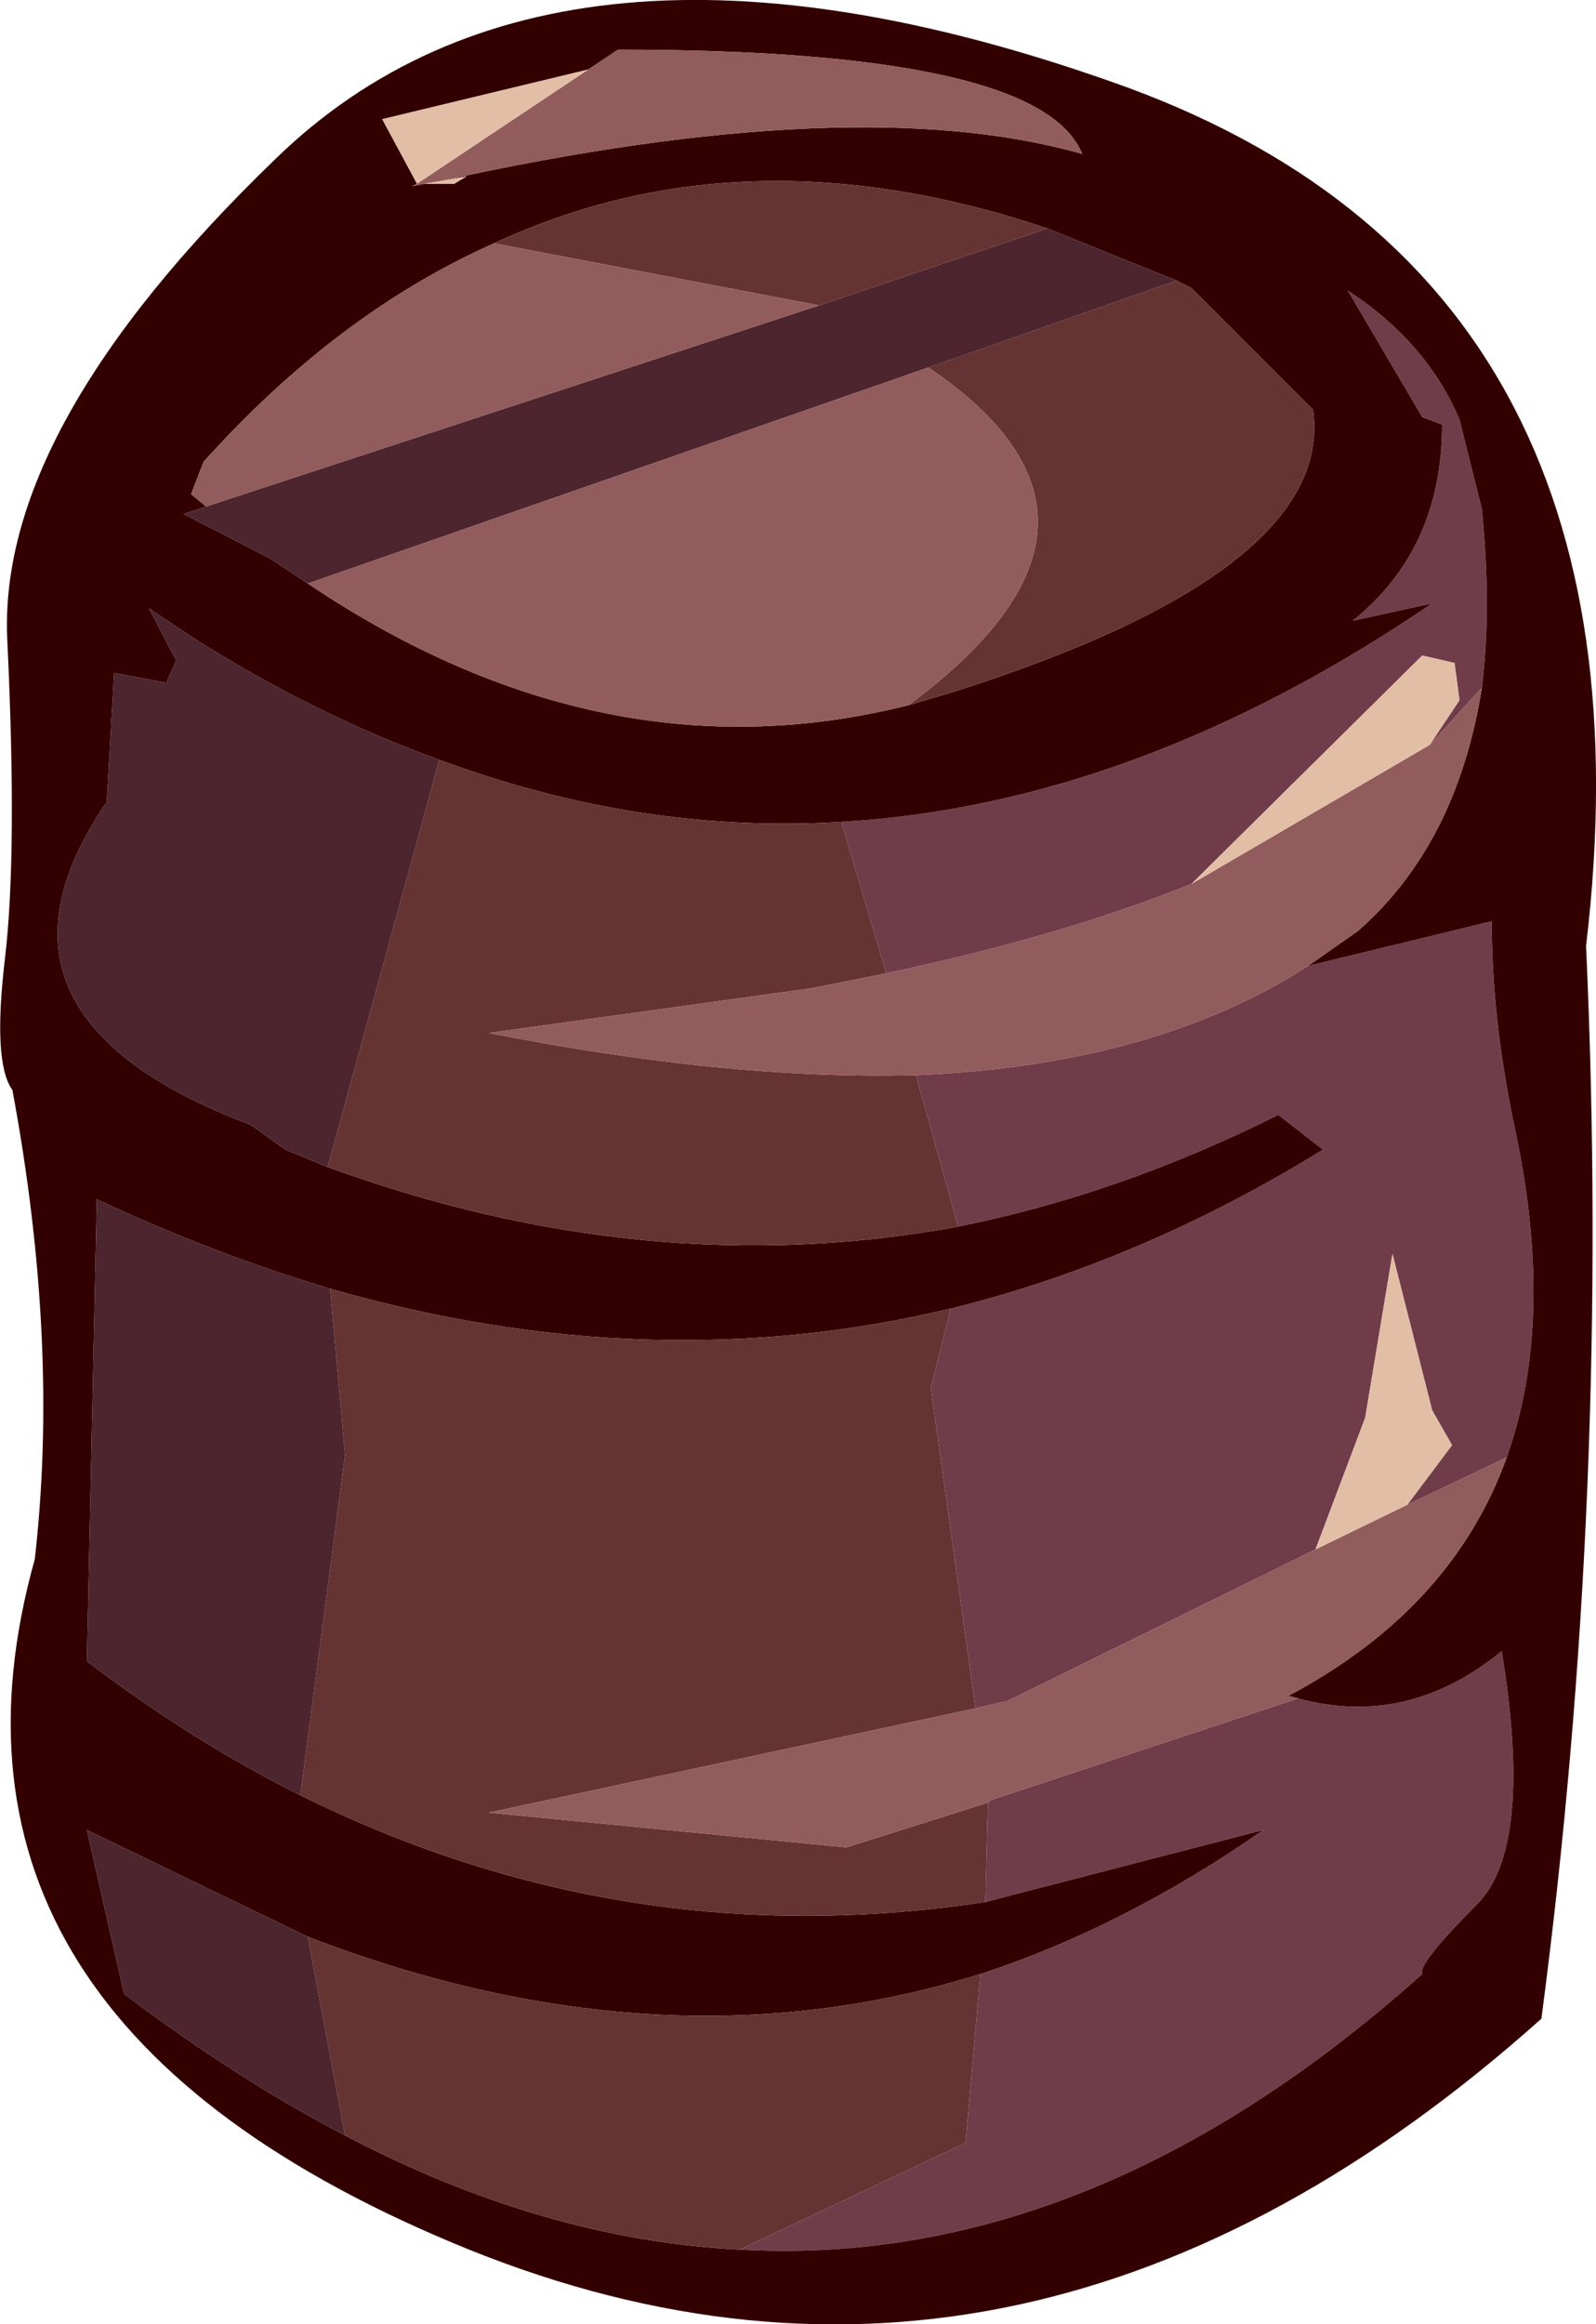
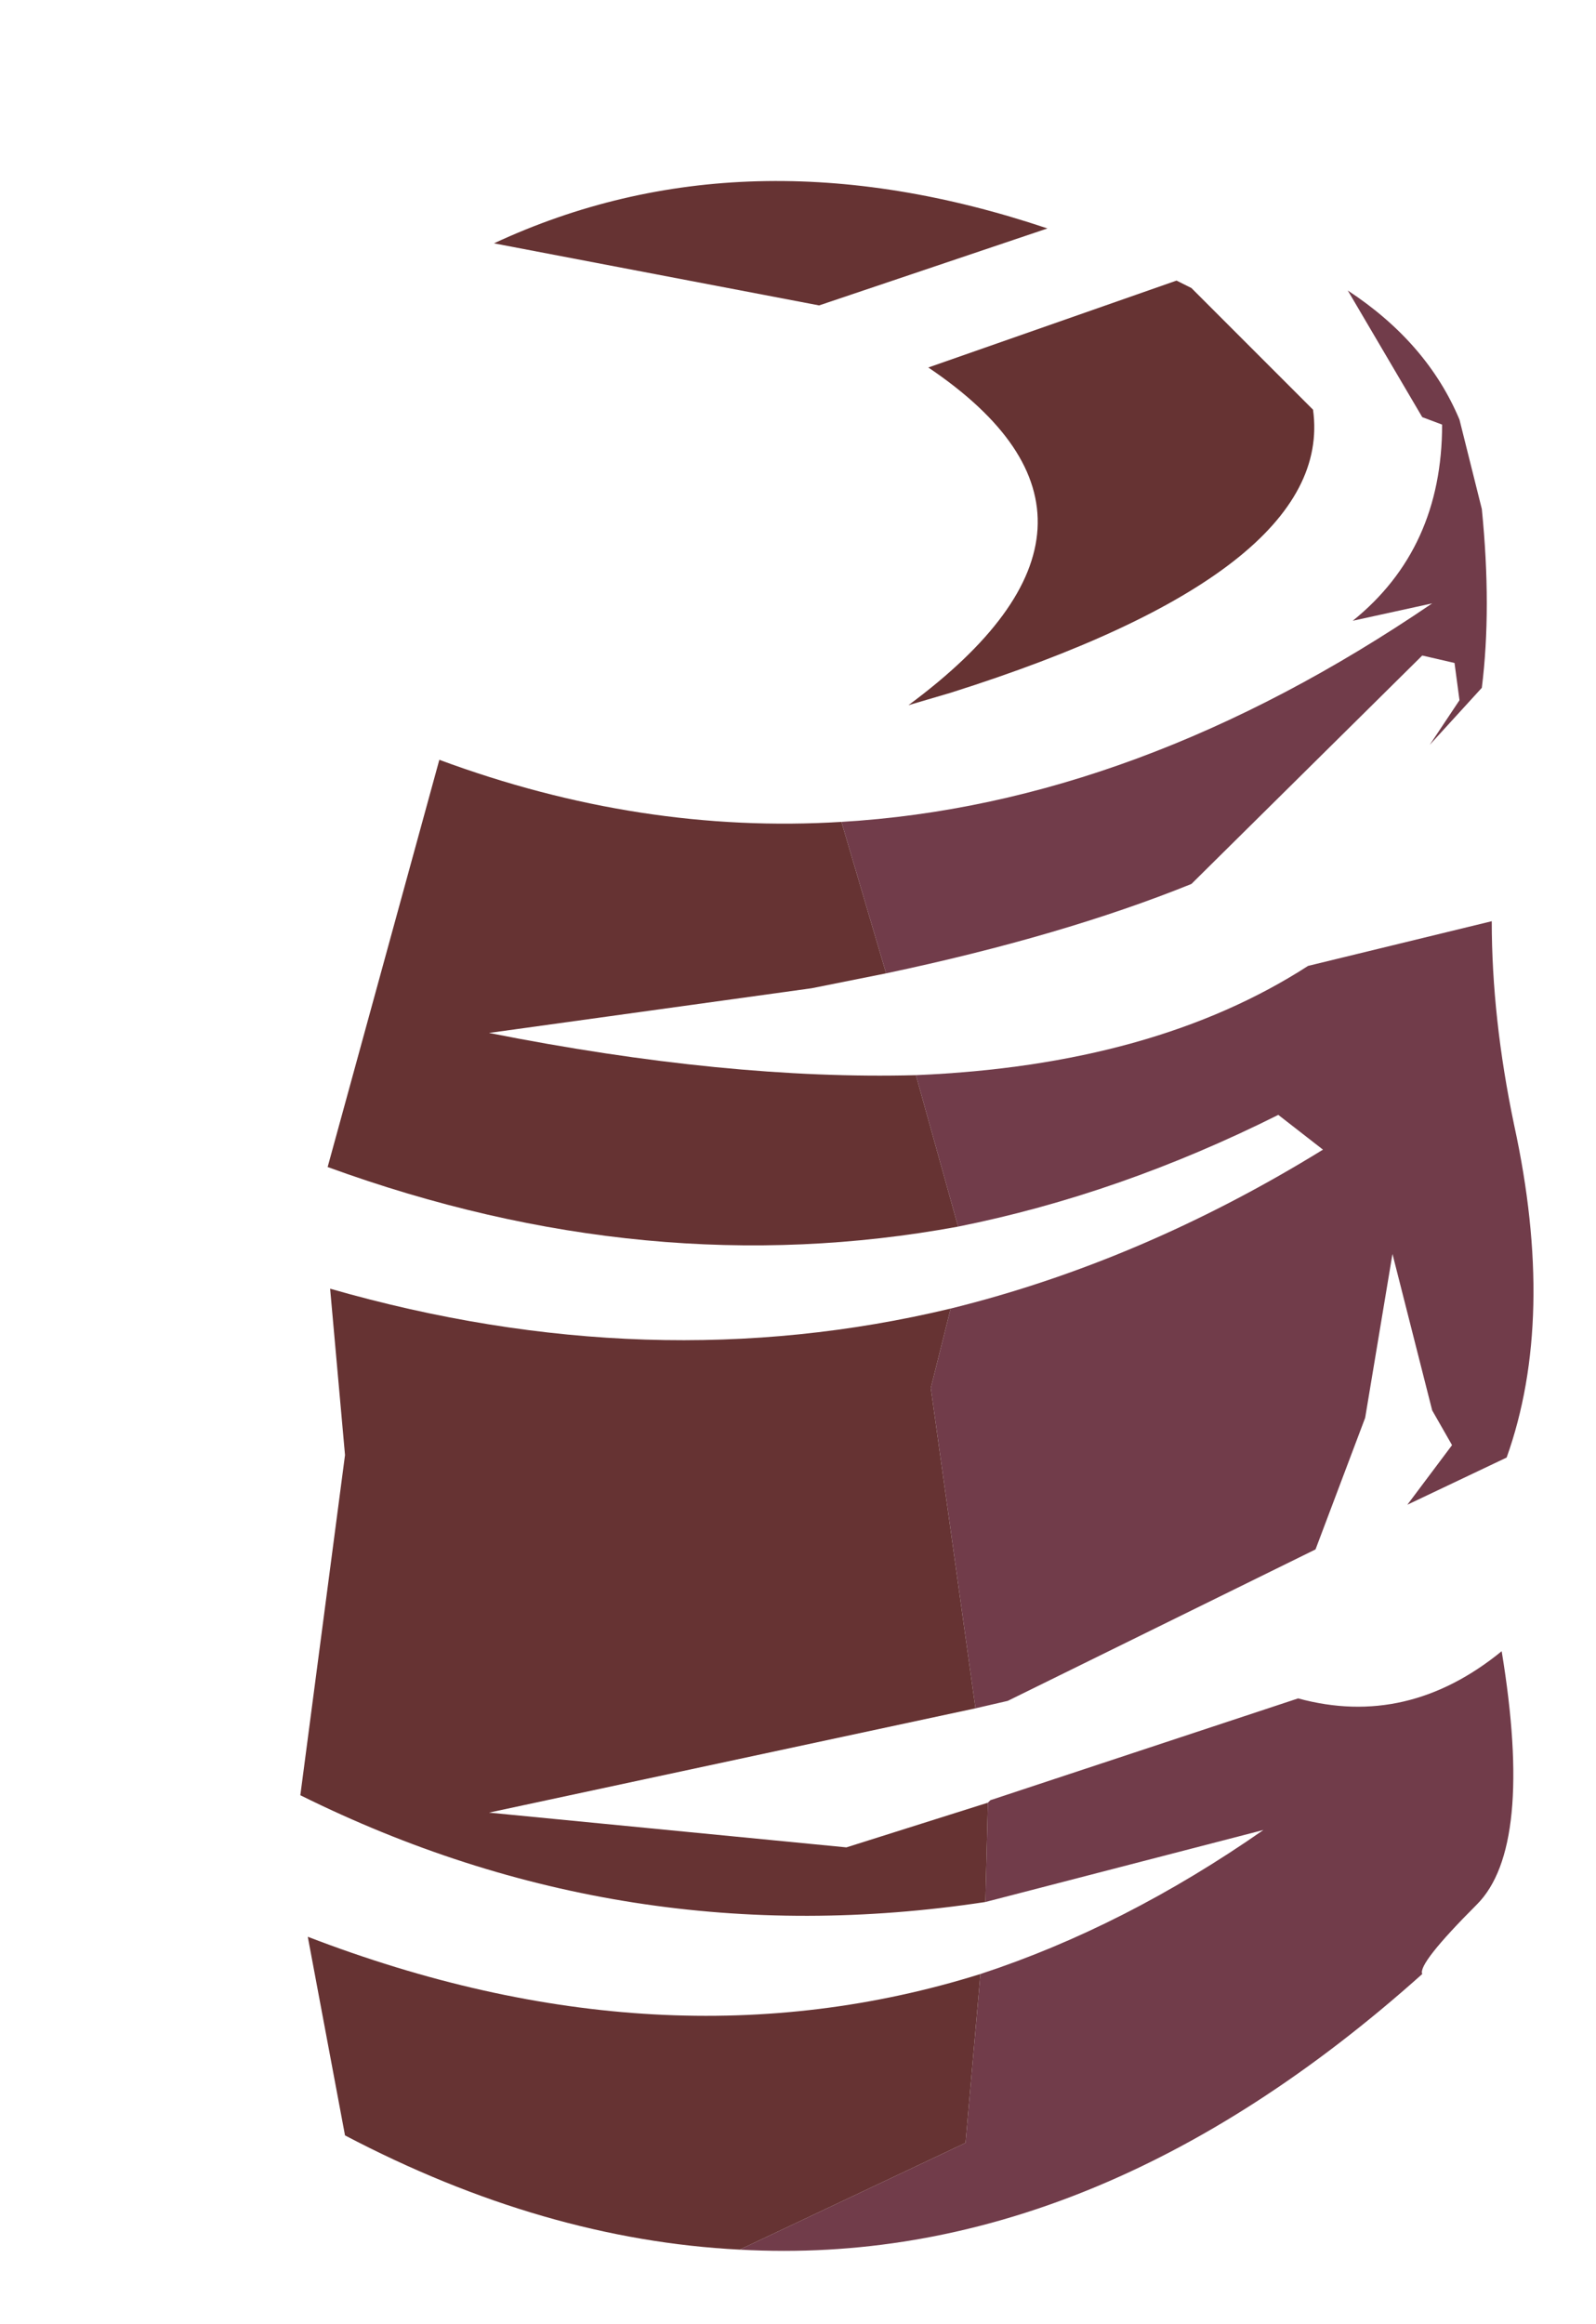
<svg xmlns="http://www.w3.org/2000/svg" height="46.8px" width="32.15px">
  <g transform="matrix(1.0, 0.0, 0.0, 1.0, 16.05, 23.4)">
    <path d="M0.9 -6.85 Q6.85 -7.2 12.8 -11.25 L11.2 -10.9 Q13.0 -12.35 13.0 -14.85 L12.6 -15.0 11.1 -17.55 Q12.7 -16.5 13.35 -14.95 L13.8 -13.15 Q14.0 -11.15 13.8 -9.55 L12.75 -8.4 13.35 -9.3 13.25 -10.05 12.6 -10.2 7.95 -5.6 Q5.35 -4.55 1.8 -3.8 L0.9 -6.85 M10.3 -3.95 L14.0 -4.85 Q14.0 -2.9 14.45 -0.75 15.3 3.15 14.3 5.95 L12.3 6.9 13.2 5.7 12.8 5.0 12.0 1.85 11.45 5.15 10.45 7.8 4.25 10.85 3.6 11.0 2.7 4.55 3.1 2.95 Q6.95 2.0 10.6 -0.25 L9.7 -0.95 Q6.5 0.65 3.25 1.3 L2.4 -1.75 Q7.2 -1.95 10.3 -3.95 M10.1 10.8 Q12.3 11.4 14.2 9.85 14.85 13.8 13.7 14.95 12.5 16.15 12.6 16.35 5.95 22.3 -1.15 21.9 L3.4 19.75 3.7 16.35 Q6.6 15.4 9.4 13.45 L3.8 14.9 3.85 12.9 3.9 12.85 10.1 10.8" fill="#713c4a" fill-rule="evenodd" stroke="none" />
-     <path d="M13.8 -9.55 Q14.0 -11.15 13.8 -13.15 L13.35 -14.95 Q12.7 -16.5 11.1 -17.55 L12.6 -15.0 13.0 -14.85 Q13.0 -12.35 11.2 -10.9 L12.8 -11.25 Q6.85 -7.2 0.9 -6.85 -3.15 -6.6 -7.2 -8.1 -9.7 -9.0 -12.15 -10.55 L-13.05 -11.15 -12.5 -10.1 -12.7 -9.65 -13.75 -9.85 -13.9 -7.25 Q-16.85 -2.95 -11.0 -0.75 L-10.3 -0.25 -9.45 0.1 Q-3.0 2.45 3.25 1.3 6.5 0.65 9.7 -0.95 L10.6 -0.25 Q6.95 2.0 3.1 2.95 -2.95 4.4 -9.4 2.55 -11.75 1.85 -14.1 0.75 L-14.3 10.05 Q-12.2 11.65 -10.0 12.75 -3.45 16.0 3.8 14.9 L9.4 13.45 Q6.6 15.4 3.7 16.35 -2.7 18.35 -9.85 15.6 L-14.3 13.45 -13.55 16.75 Q-11.3 18.45 -9.1 19.6 -5.1 21.7 -1.15 21.9 5.95 22.3 12.6 16.35 12.5 16.15 13.7 14.95 14.85 13.8 14.2 9.85 12.3 11.4 10.1 10.8 L9.9 10.75 Q13.2 9.0 14.3 5.95 15.3 3.15 14.45 -0.75 14.0 -2.9 14.0 -4.85 L10.3 -3.95 11.3 -4.65 Q13.3 -6.4 13.8 -9.55 M-11.9 -13.2 L-12.35 -13.05 -10.6 -12.15 -9.85 -11.65 Q-3.9 -7.65 2.25 -9.2 L3.1 -9.45 Q10.85 -11.9 10.4 -15.15 L7.95 -17.6 7.65 -17.75 5.05 -18.8 Q-1.05 -20.85 -6.1 -18.5 -9.25 -17.1 -11.95 -14.1 L-12.2 -13.45 -11.9 -13.2 M6.35 -21.75 Q17.5 -17.85 15.9 -4.35 16.4 6.65 15.0 17.25 4.7 26.45 -6.6 21.9 -17.95 17.3 -15.35 8.0 -14.85 3.65 -15.8 -1.45 -16.2 -2.0 -15.95 -4.1 -15.7 -6.2 -15.9 -10.45 -16.15 -14.75 -10.5 -20.2 -4.85 -25.7 6.35 -21.75 M-7.2 -19.75 Q1.2 -21.6 5.75 -20.3 4.9 -22.4 -3.6 -22.4 L-4.2 -22.0 -8.35 -21.0 -7.65 -19.7 -7.75 -19.65 -7.5 -19.7 -7.0 -19.7 -6.9 -19.7 -6.65 -19.85 -7.2 -19.75" fill="#330000" fill-rule="evenodd" stroke="none" />
    <path d="M0.9 -6.85 L1.8 -3.8 0.3 -3.5 -6.2 -2.6 Q-1.4 -1.65 2.4 -1.75 L3.25 1.3 Q-3.0 2.45 -9.45 0.1 L-7.2 -8.1 Q-3.15 -6.6 0.9 -6.85 M-1.15 21.9 Q-5.1 21.7 -9.1 19.6 L-9.85 15.6 Q-2.7 18.35 3.7 16.35 L3.4 19.75 -1.15 21.9 M3.8 14.9 Q-3.45 16.0 -10.0 12.75 L-9.1 5.9 -9.4 2.55 Q-2.95 4.4 3.1 2.95 L2.7 4.55 3.6 11.0 -6.2 13.1 1.0 13.8 3.85 12.9 3.8 14.9 M5.05 -18.8 L0.45 -17.25 -6.1 -18.5 Q-1.05 -20.85 5.05 -18.8 M2.65 -16.0 L7.65 -17.75 7.95 -17.6 10.4 -15.15 Q10.85 -11.9 3.1 -9.45 L2.25 -9.2 Q7.25 -12.9 2.65 -16.0" fill="#663333" fill-rule="evenodd" stroke="none" />
-     <path d="M-9.1 19.6 Q-11.3 18.45 -13.55 16.75 L-14.3 13.45 -9.85 15.6 -9.1 19.6 M-10.0 12.75 Q-12.2 11.65 -14.3 10.05 L-14.1 0.75 Q-11.75 1.85 -9.4 2.55 L-9.1 5.9 -10.0 12.75 M-9.45 0.1 L-10.3 -0.25 -11.0 -0.75 Q-16.85 -2.95 -13.9 -7.25 L-13.75 -9.85 -12.7 -9.65 -12.5 -10.1 -13.05 -11.15 -12.15 -10.55 Q-9.7 -9.0 -7.2 -8.1 L-9.45 0.1 M0.45 -17.25 L5.05 -18.8 7.65 -17.75 2.65 -16.0 -9.85 -11.65 -10.6 -12.15 -12.35 -13.05 -11.9 -13.2 0.45 -17.25" fill="#4c252e" fill-rule="evenodd" stroke="none" />
-     <path d="M1.8 -3.8 Q5.35 -4.55 7.95 -5.6 L12.75 -8.4 13.8 -9.55 Q13.3 -6.4 11.3 -4.65 L10.3 -3.95 Q7.2 -1.95 2.4 -1.75 -1.4 -1.65 -6.2 -2.6 L0.3 -3.5 1.8 -3.8 M14.3 5.95 Q13.2 9.0 9.9 10.75 L10.1 10.8 3.9 12.85 3.85 12.9 1.0 13.8 -6.2 13.1 3.6 11.0 4.25 10.85 10.45 7.8 12.3 6.9 14.3 5.95 M0.45 -17.25 L-11.9 -13.2 -12.2 -13.45 -11.95 -14.1 Q-9.25 -17.1 -6.1 -18.5 L0.45 -17.25 M-9.85 -11.65 L2.65 -16.0 Q7.25 -12.9 2.25 -9.2 -3.9 -7.65 -9.85 -11.65 M-4.2 -22.0 L-3.6 -22.4 Q4.9 -22.4 5.75 -20.3 1.2 -21.6 -7.2 -19.75 L-7.5 -19.7 -7.75 -19.65 -7.65 -19.7 -4.2 -22.0" fill="#925c5c" fill-rule="evenodd" stroke="none" />
-     <path d="M7.95 -5.6 L12.6 -10.2 13.25 -10.05 13.35 -9.3 12.75 -8.4 7.95 -5.6 M12.3 6.9 L10.45 7.8 11.45 5.15 12.0 1.85 12.8 5.0 13.2 5.7 12.3 6.9 M-4.2 -22.0 L-7.65 -19.7 -8.35 -21.0 -4.2 -22.0 M-7.5 -19.7 L-7.2 -19.75 -6.65 -19.85 -6.9 -19.7 -7.0 -19.7 -7.5 -19.7" fill="#e3bea6" fill-rule="evenodd" stroke="none" />
  </g>
</svg>